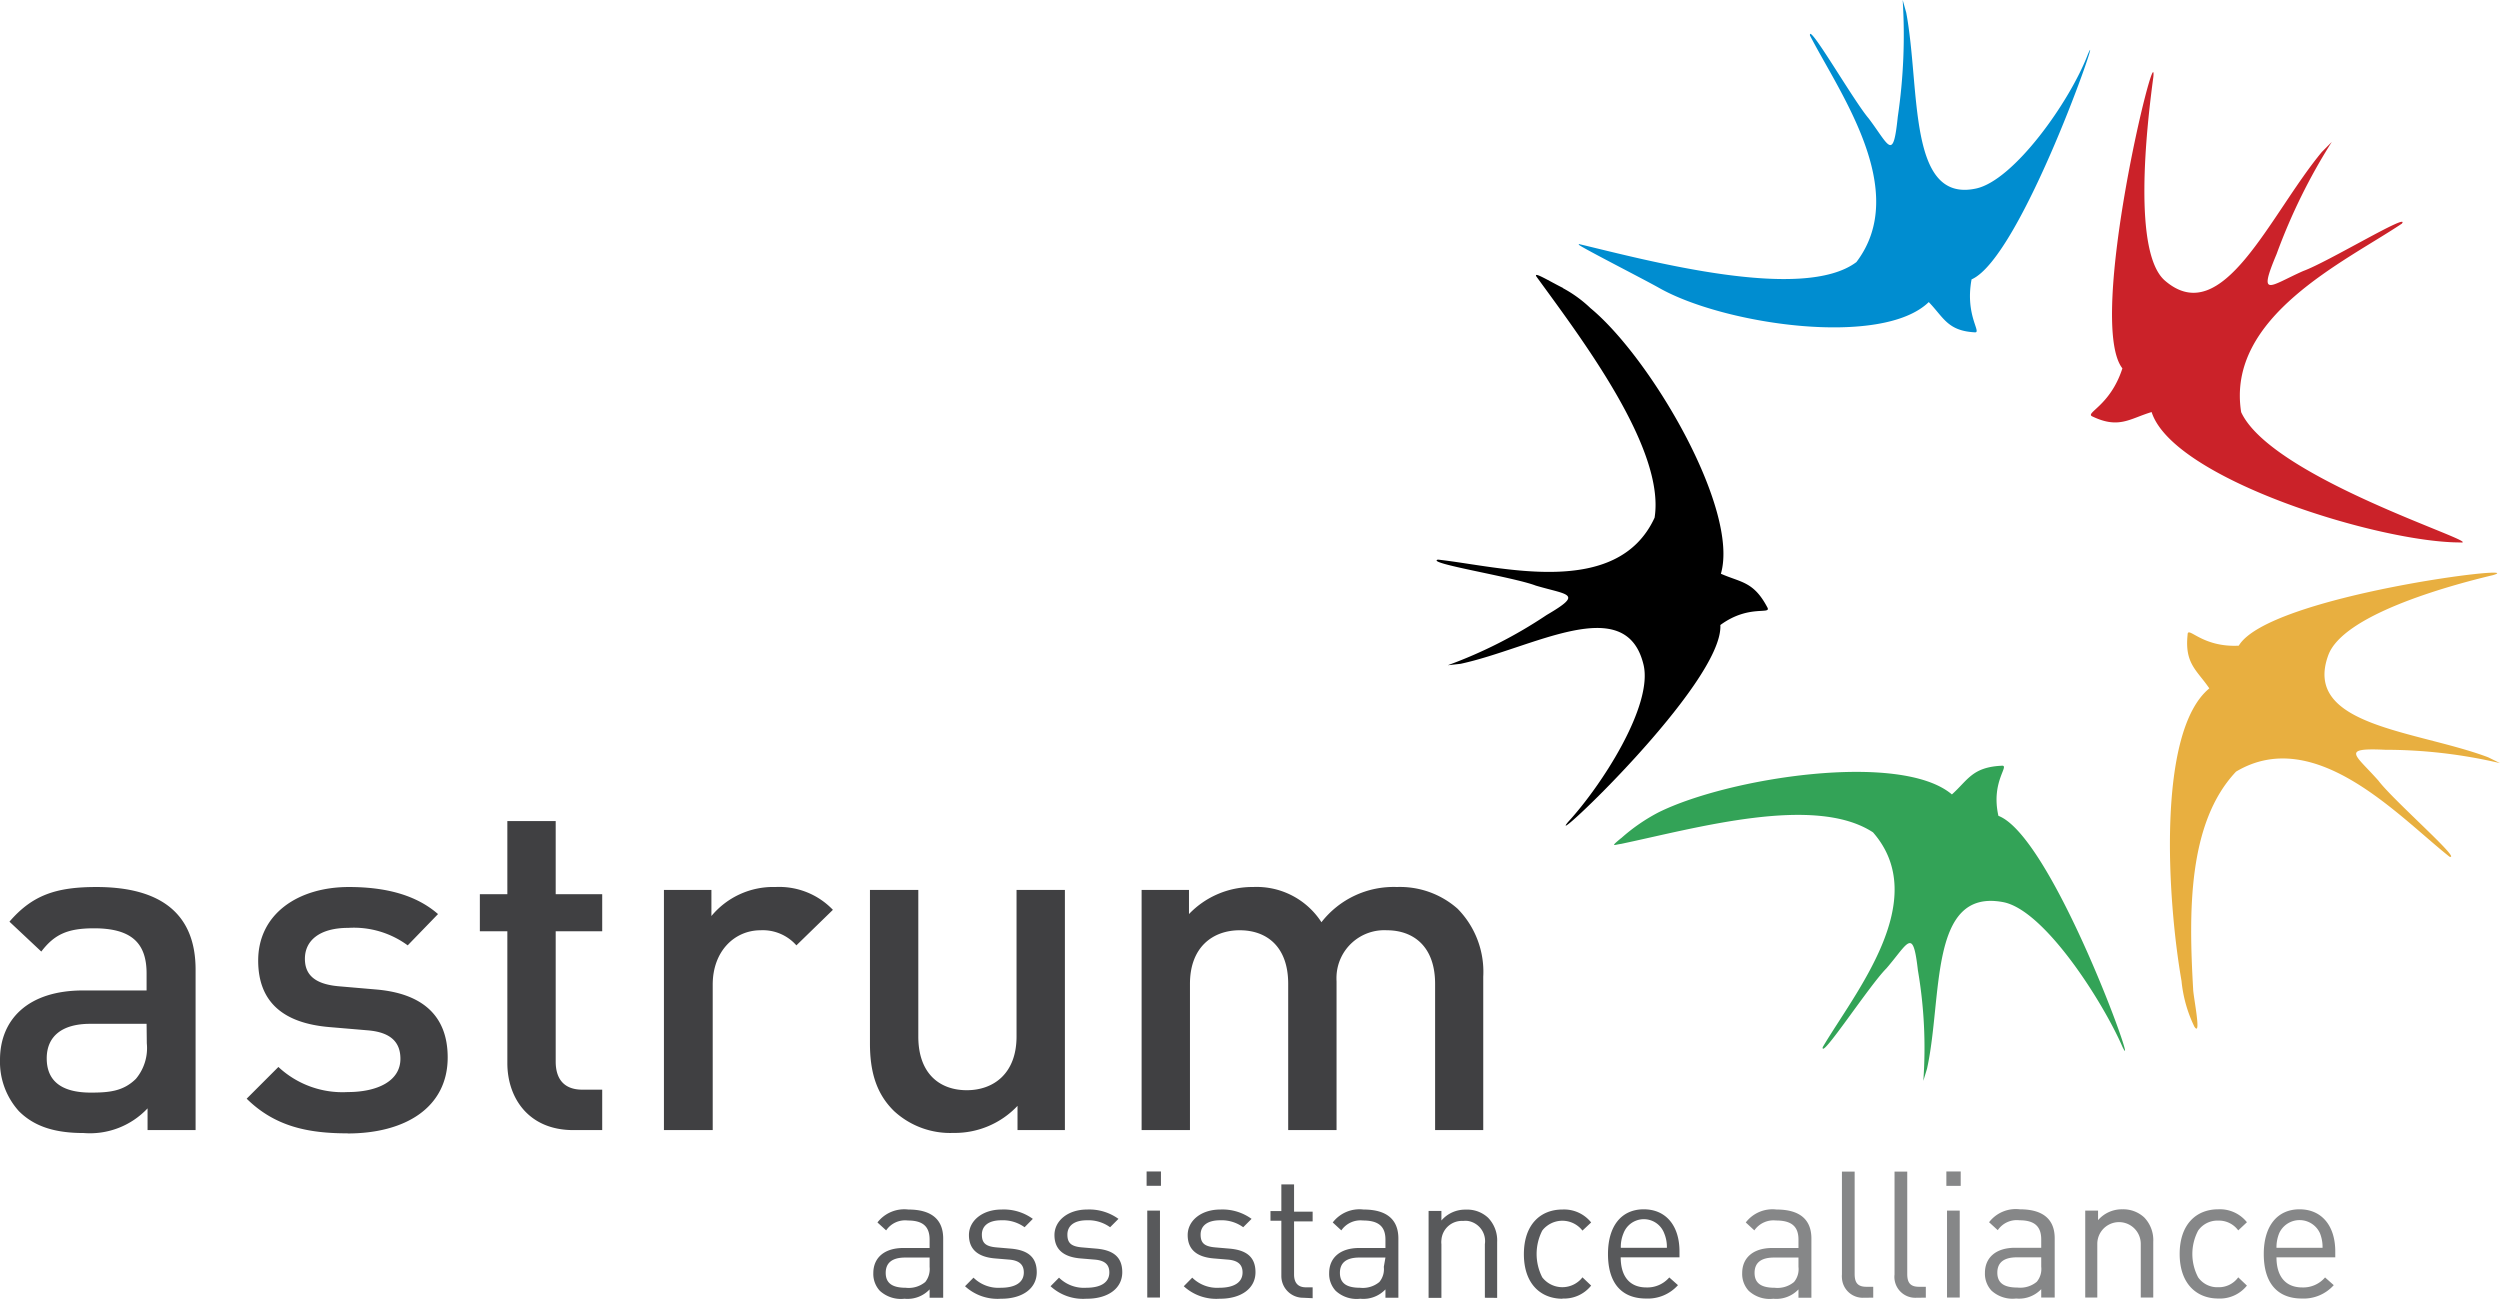
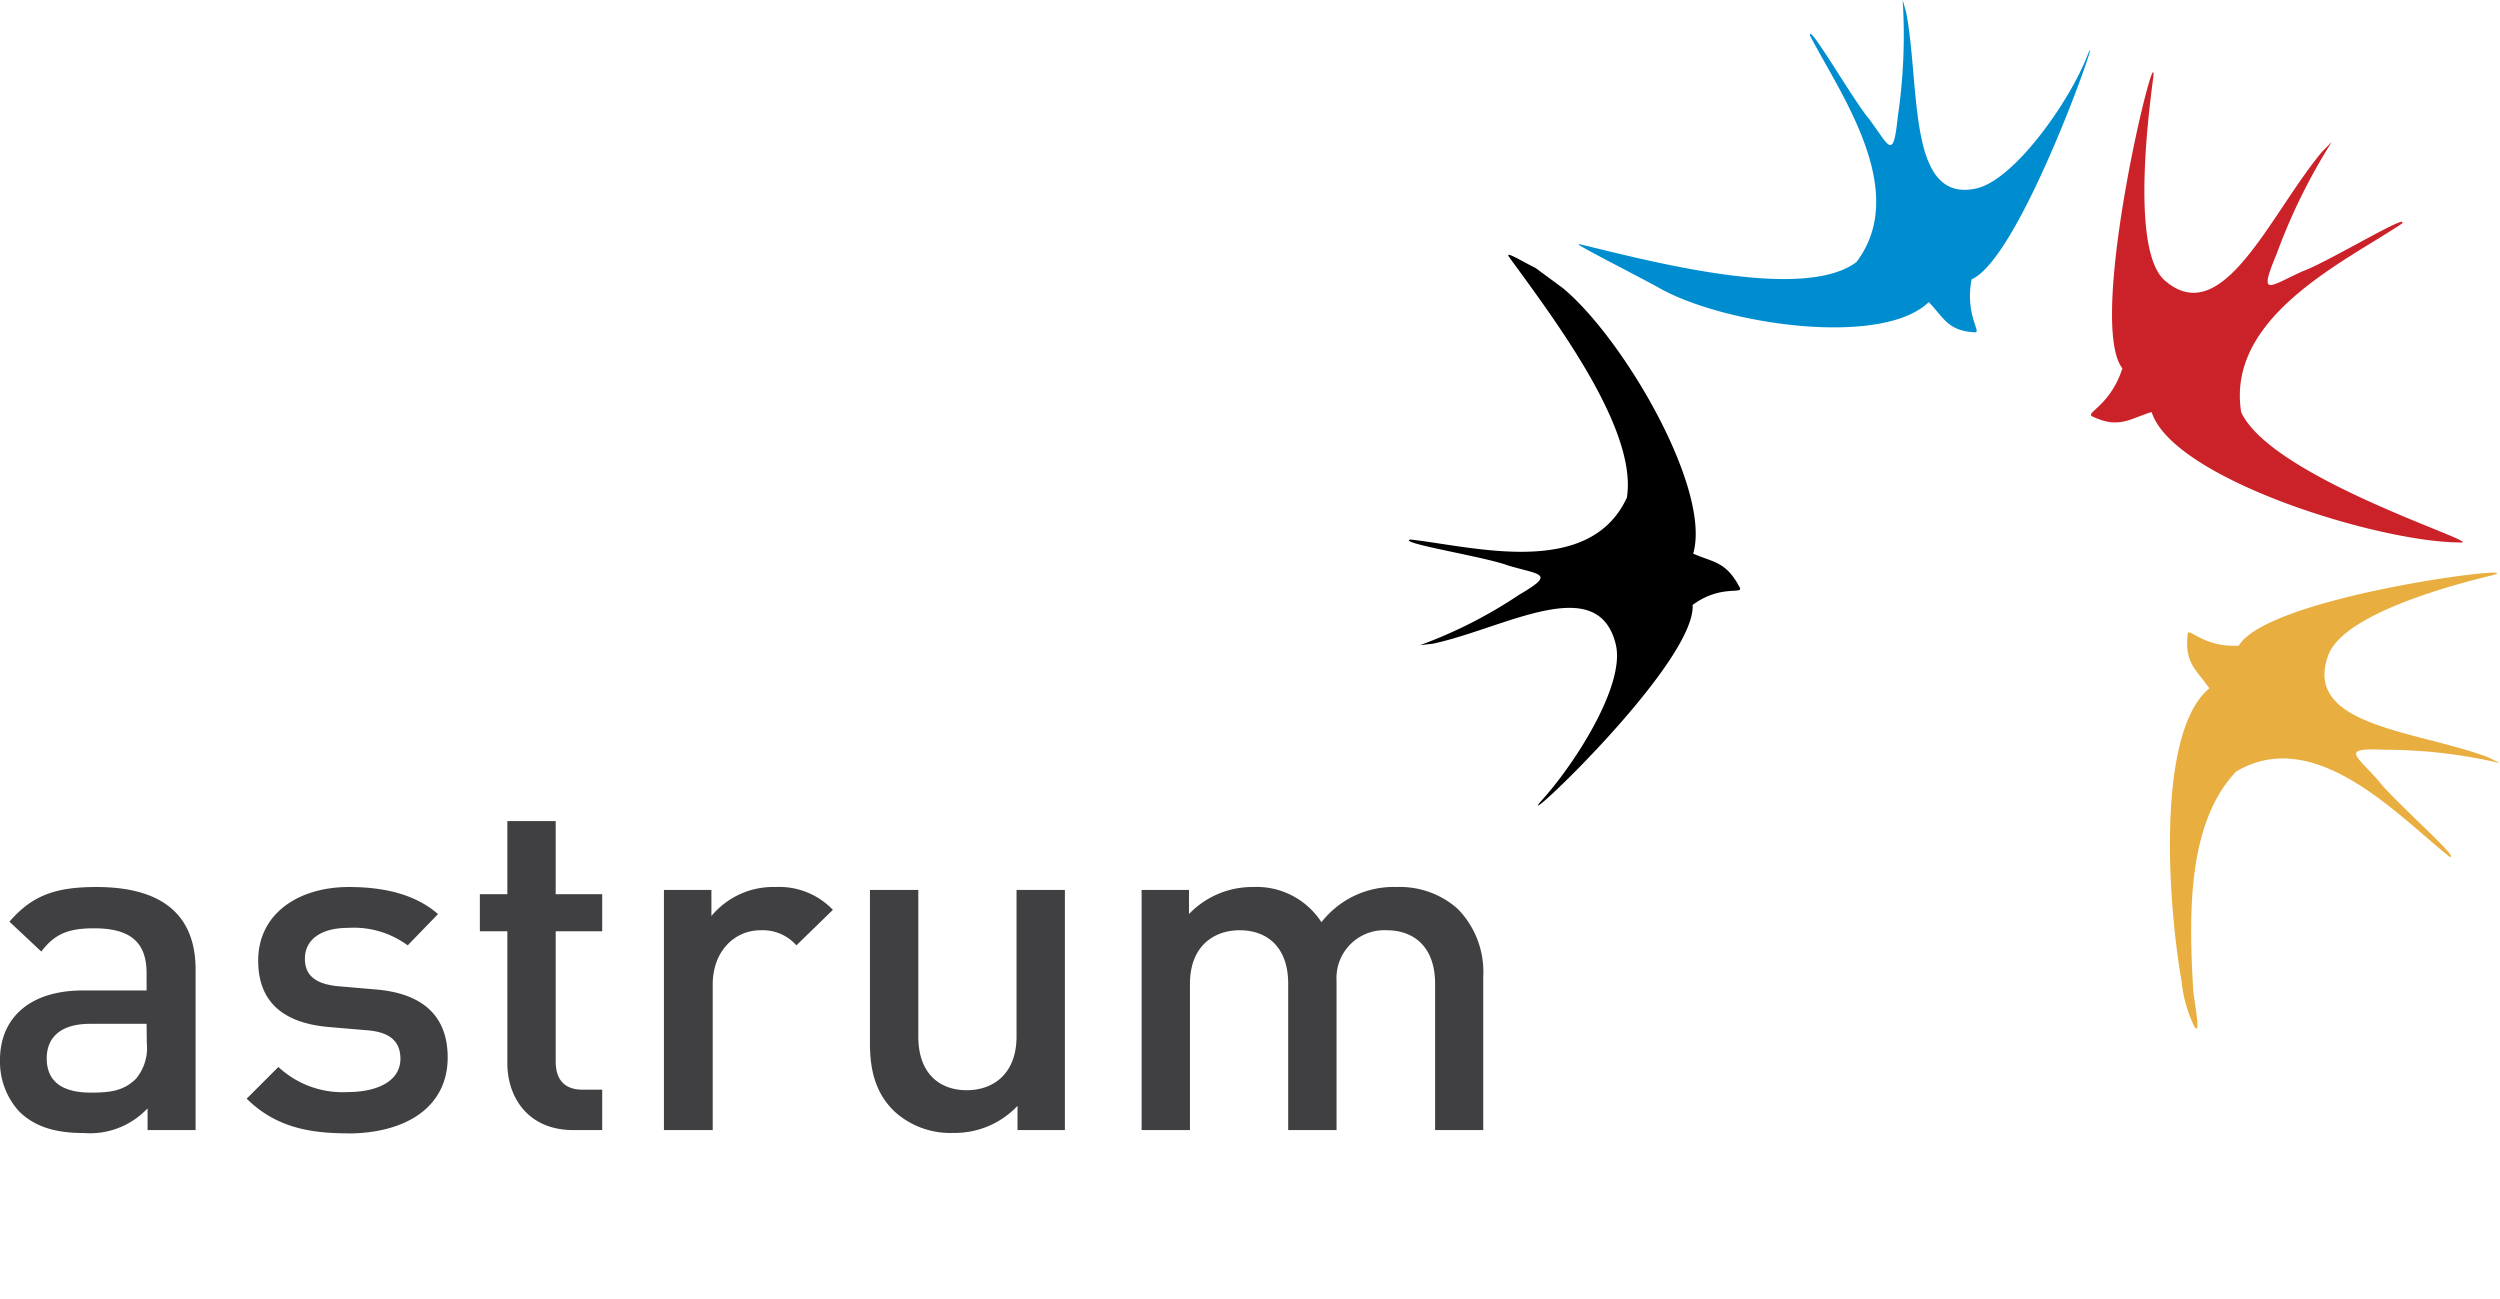
<svg xmlns="http://www.w3.org/2000/svg" viewBox="0 0 230.07 119.54">
  <defs>
    <clipPath id="clip-path" transform="translate(0)">
      <rect width="230.07" height="119.52" style="fill:none" />
    </clipPath>
  </defs>
  <g id="Ebene_2" data-name="Ebene 2">
    <g id="Ebene_1-2" data-name="Ebene 1">
      <g id="Ebene_2-2" data-name="Ebene 2">
        <g id="Ebene_1-2-2" data-name="Ebene 1-2">
          <g id="Logo_RGB" data-name="Logo RGB">
            <g style="clip-path:url(#clip-path)">
              <g style="clip-path:url(#clip-path)">
-                 <path d="M149.2,77.13a16.9,16.9,0,0,1,3.43-2.37c6.45-3.2,22.28-5.64,27-1.65,1.48-1.33,1.87-2.5,4.55-2.64.88-.1-1,1.39-.27,4.61,5,1.91,13.1,24.67,11.43,21.29-1.81-4.17-7.19-12.64-11-13.35-6.85-1.29-5.55,8.72-7,15.33L177,99.47a42.33,42.33,0,0,0-.5-10.18c-.46-4-.86-2.54-2.9-.17-1.58,1.58-6.06,8.47-5.86,7.25,2.9-4.94,10.08-13.53,4.63-19.77-5.36-3.51-16.28-.39-23.18,1.06-.63.08-1.07.35,0-.53" transform="translate(0)" style="fill:#33a357;fill-rule:evenodd" />
                <path d="M145.31,22.46c6.36,1.52,20.6,5.36,25.53,1.66,5-6.58-1.59-15.64-4.27-20.85-.18-1.29,4,6,5.41,7.64,1.88,2.5,2.24,4,2.67-.17A51.43,51.43,0,0,0,175.1,0l.33,1.18c1.3,7,.11,17.53,6.42,16.17,3.49-.75,8.64-8,10.3-12.37,1.54-3.57-6.11,18.73-10.71,20.73-.64,3.41,1.06,5,.24,4.87-2.46-.15-2.82-1.38-4.18-2.78-4.33,4.2-18.86,2.07-24.81-1.3-1.54-.87-7.95-4.13-7.38-4" transform="translate(0)" style="fill:#008dd0;fill-rule:evenodd" />
-                 <path d="M143.82,26.51a11.62,11.62,0,0,1,2.55,1.85c5.55,4.58,13.72,18.52,12,24.44,1.82.81,3,.69,4.26,3.07.46.77-1.65-.31-4.31,1.65.3,5.34-16.39,21-14,18.11,3.08-3.35,7.83-10.71,6.93-14.46-1.63-6.78-10.23-1.5-16.84-.08l-1.17.13a42.5,42.5,0,0,0,9.09-4.62c3.42-2,2-1.82-1-2.71-2.09-.8-10.21-2.07-9-2.39,5.7.62,16.48,3.66,19.94-3.86,1-6.33-6.73-16.48-10.87-22.18-.34-.54,1.22.44,2.46,1.05" transform="translate(0)" style="fill-rule:evenodd" />
+                 <path d="M143.82,26.51c5.55,4.58,13.72,18.52,12,24.44,1.82.81,3,.69,4.26,3.07.46.77-1.65-.31-4.31,1.65.3,5.34-16.39,21-14,18.11,3.08-3.35,7.83-10.71,6.93-14.46-1.63-6.78-10.23-1.5-16.84-.08l-1.17.13a42.5,42.5,0,0,0,9.09-4.62c3.42-2,2-1.82-1-2.71-2.09-.8-10.21-2.07-9-2.39,5.7.62,16.48,3.66,19.94-3.86,1-6.33-6.73-16.48-10.87-22.18-.34-.54,1.22.44,2.46,1.05" transform="translate(0)" style="fill-rule:evenodd" />
                <path d="M201.92,94.43a12.36,12.36,0,0,1-1.16-4.16c-1.3-7.44-2.29-22.93,2.56-26.92-1.14-1.68-2.28-2.26-2-4.93,0-.89,1.28,1.18,4.71,1,2.75-4.62,27.14-7.59,23.39-6.49-4.58,1.09-13.81,3.73-15.15,7.36-2.41,6.55,8.11,6.92,14.71,9.4l1.09.54A46.43,46.43,0,0,0,219.5,69c-4.14-.19-2.75.43-.62,2.84,1.37,1.82,7.76,7.38,6.54,7-4.64-3.67-12.35-12.18-19.64-7.83-4.47,4.73-4.35,13-3.95,20,0,.64.83,4.63.09,3.43" transform="translate(0)" style="fill:#e8af40;fill-rule:evenodd" />
                <path d="M226.51,49.92c-7.4.06-26.53-5.82-28.5-12-2,.6-3,1.57-5.42.42-.83-.33,1.59-.91,2.73-4.44-3.35-4.29,3.22-31,2.85-26.82-.68,5-1.88,16.22,1.07,18.75,5.31,4.57,9.6-6,14.43-11.84l.92-.93a53.75,53.75,0,0,0-5.08,10.32c-1.74,4.14-.63,2.93,2.45,1.56,2.25-.81,9.92-5.47,9.08-4.36-5.22,3.5-16.19,8.55-14.79,17.35,2.8,6.06,22.19,12,20.26,12" transform="translate(0)" style="fill:#cb2229;fill-rule:evenodd" />
                <path d="M13.58,104v-2a7.28,7.28,0,0,1-5.89,2.27c-2.76,0-4.59-.66-5.94-2A6.77,6.77,0,0,1,0,97.53c0-3.71,2.58-6.38,7.64-6.38h5.85V89.58c0-2.79-1.39-4.15-4.84-4.15C6.2,85.43,5,86,3.8,87.57L.87,84.82c2.1-2.44,4.28-3.19,8-3.19,6.07,0,9.13,2.58,9.13,7.6V104Zm-.09-9.78H8.3c-2.62,0-4,1.17-4,3.18s1.27,3.15,4.06,3.15c1.71,0,3-.13,4.15-1.27a4.41,4.41,0,0,0,1-3.27ZM32,104.3c-3.62,0-6.68-.61-9.3-3.19l2.92-2.92A8.64,8.64,0,0,0,32,100.5c2.71,0,4.85-1,4.85-3.06,0-1.48-.83-2.44-3-2.62l-3.54-.3c-4.15-.35-6.55-2.23-6.55-6.12,0-4.32,3.71-6.77,8.34-6.77,3.32,0,6.16.7,8.21,2.49L37.52,87a8.36,8.36,0,0,0-5.46-1.61c-2.67,0-4,1.18-4,2.84,0,1.31.7,2.31,3.06,2.53l3.49.3c4.15.35,6.59,2.32,6.59,6.25,0,4.63-3.93,7-9.21,7M52.76,104c-4.15,0-6.07-3-6.07-6.16V85.7H44.16V82.29h2.53V75.56h4.45v6.73h4.28V85.7H51.14v12c0,1.62.79,2.58,2.45,2.58h1.83V104ZM73.29,87A4.12,4.12,0,0,0,70,85.61c-2.4,0-4.41,1.92-4.41,5V104H61.1V81.9h4.37v2.4a7.38,7.38,0,0,1,5.9-2.67,6.84,6.84,0,0,1,5.28,2.1Zm20.35,17v-2.23a7.93,7.93,0,0,1-5.9,2.49,7.61,7.61,0,0,1-5.45-2c-1.71-1.66-2.23-3.76-2.23-6.24V81.9h4.45V95.39c0,3.45,2,4.94,4.46,4.94s4.58-1.53,4.58-4.94V81.9H98V104Zm38.43,0V90.54c0-3.45-2-4.93-4.45-4.93A4.4,4.4,0,0,0,123,89.75a5.42,5.42,0,0,0,0,.57V104h-4.45V90.54c0-3.45-2-4.93-4.46-4.93s-4.58,1.53-4.58,4.93V104h-4.45V81.9h4.36v2.22a8.05,8.05,0,0,1,5.9-2.49,7.1,7.1,0,0,1,6.29,3.24,8.41,8.41,0,0,1,6.94-3.24,8,8,0,0,1,5.59,2,8.27,8.27,0,0,1,2.36,6.25V104Z" transform="translate(0)" style="fill:#404042" />
-                 <path d="M85.55,119.43v-.77a2.79,2.79,0,0,1-2.31.86,2.87,2.87,0,0,1-2.27-.73,2.28,2.28,0,0,1-.6-1.63c0-1.4,1-2.31,2.77-2.31h2.41v-.77c0-1.17-.58-1.76-2-1.76a2.11,2.11,0,0,0-2,.91l-.8-.73a3.12,3.12,0,0,1,2.84-1.19c2.15,0,3.21.93,3.21,2.67v5.45Zm0-3.7H83.3c-1.2,0-1.79.49-1.79,1.41s.57,1.37,1.84,1.37a2.39,2.39,0,0,0,1.8-.53,1.92,1.92,0,0,0,.4-1.39Zm6.55,3.79a4.42,4.42,0,0,1-3.29-1.15l.78-.79a3.26,3.26,0,0,0,2.5.93c1.32,0,2.13-.47,2.13-1.41,0-.71-.41-1.1-1.33-1.18l-1.32-.11c-1.57-.13-2.4-.83-2.4-2.15s1.24-2.35,3-2.35a4.56,4.56,0,0,1,2.88.86l-.76.77a3.42,3.42,0,0,0-2.14-.64c-1.17,0-1.79.51-1.79,1.32s.39,1.1,1.4,1.18l1.29.11c1.4.13,2.36.67,2.36,2.17s-1.32,2.44-3.26,2.44m7.82,0a4.42,4.42,0,0,1-3.29-1.15l.78-.79a3.26,3.26,0,0,0,2.5.93c1.32,0,2.13-.47,2.13-1.41,0-.71-.4-1.1-1.33-1.18l-1.32-.11c-1.57-.13-2.4-.83-2.4-2.15s1.24-2.35,3-2.35a4.6,4.6,0,0,1,2.89.86l-.77.77a3.42,3.42,0,0,0-2.14-.64c-1.17,0-1.79.51-1.79,1.32s.39,1.1,1.4,1.18l1.29.11c1.4.13,2.36.67,2.36,2.17s-1.32,2.44-3.26,2.44m5.5-11.71h1.32v1.32h-1.32Zm.06,3.6h1.17v8h-1.17Zm6.65,8.11a4.42,4.42,0,0,1-3.29-1.15l.78-.79a3.26,3.26,0,0,0,2.49.93c1.32,0,2.14-.47,2.14-1.41,0-.71-.41-1.1-1.34-1.18l-1.32-.11c-1.56-.13-2.39-.83-2.39-2.15s1.23-2.35,3-2.35a4.57,4.57,0,0,1,2.88.86l-.77.77a3.39,3.39,0,0,0-2.13-.64c-1.17,0-1.79.51-1.79,1.32s.39,1.1,1.4,1.18l1.29.11c1.4.13,2.36.67,2.36,2.17s-1.32,2.44-3.26,2.44m7.64-.09a2,2,0,0,1-2-2c0-.06,0-.11,0-.17v-4.92h-1v-.89h1V109h1.17v2.51h1.71v.89h-1.71v4.89c0,.74.34,1.18,1.09,1.18h.62v1Zm7.58,0v-.77a2.81,2.81,0,0,1-2.32.86,2.84,2.84,0,0,1-2.26-.73,2.28,2.28,0,0,1-.6-1.63c0-1.4,1-2.31,2.77-2.31h2.41v-.77c0-1.17-.59-1.76-2.06-1.76a2.14,2.14,0,0,0-2,.91l-.79-.73a3.1,3.1,0,0,1,2.83-1.19c2.15,0,3.21.93,3.21,2.67v5.45Zm0-3.7h-2.4c-1.21,0-1.79.49-1.79,1.41s.57,1.37,1.84,1.37a2.38,2.38,0,0,0,1.79-.53,1.84,1.84,0,0,0,.41-1.39Zm9.15,3.7v-4.94a1.88,1.88,0,0,0-1.57-2.13,2.06,2.06,0,0,0-.43,0,1.89,1.89,0,0,0-2,1.76,1.61,1.61,0,0,0,0,.38v4.94h-1.18v-8h1.18v.88a2.87,2.87,0,0,1,2.24-1,2.81,2.81,0,0,1,2.06.75,3,3,0,0,1,.83,2.23v5.14Zm7.14.09c-2,0-3.55-1.37-3.55-4.1s1.53-4.11,3.55-4.11a3.18,3.18,0,0,1,2.64,1.19l-.8.75a2.34,2.34,0,0,0-3.28-.42,2.09,2.09,0,0,0-.42.42,4.72,4.72,0,0,0,0,4.3,2.34,2.34,0,0,0,3.28.42,2.09,2.09,0,0,0,.42-.42l.8.76a3.18,3.18,0,0,1-2.64,1.19m5.36-3.79c0,1.76.83,2.77,2.36,2.77a2.66,2.66,0,0,0,2.11-.92l.8.71a3.71,3.71,0,0,1-2.94,1.23c-2.12,0-3.5-1.27-3.5-4.1,0-2.59,1.25-4.11,3.29-4.11s3.29,1.5,3.29,3.88v.54Zm4-2.22a2,2,0,0,0-2.58-1.16,2,2,0,0,0-1.16,1.16,3.23,3.23,0,0,0-.25,1.34h4.24a3.23,3.23,0,0,0-.25-1.34" transform="translate(0)" style="fill:#58595b" />
-                 <path d="M165.51,119.43v-.77a2.81,2.81,0,0,1-2.32.86,2.84,2.84,0,0,1-2.26-.73,2.28,2.28,0,0,1-.6-1.63c0-1.4,1-2.31,2.77-2.31h2.41v-.77c0-1.17-.59-1.76-2.06-1.76a2.14,2.14,0,0,0-2,.91l-.79-.73a3.1,3.1,0,0,1,2.83-1.19c2.15,0,3.21.93,3.21,2.67v5.45Zm0-3.7h-2.25c-1.21,0-1.79.49-1.79,1.41s.57,1.37,1.84,1.37a2.38,2.38,0,0,0,1.79-.53,1.84,1.84,0,0,0,.41-1.39Zm6,3.7a1.92,1.92,0,0,1-2-1.82,1.69,1.69,0,0,1,0-.32v-9.47h1.17v9.42c0,.78.26,1.18,1.08,1.18h.63v1Zm4.84,0a1.92,1.92,0,0,1-2-2.14v-9.47h1.17v9.42c0,.78.26,1.18,1.08,1.18h.63v1Zm2.77-11.62h1.32v1.32h-1.32Zm.06,3.6h1.17v8h-1.17Zm8.67,8v-.77a2.82,2.82,0,0,1-2.31.86,2.87,2.87,0,0,1-2.27-.73,2.28,2.28,0,0,1-.6-1.63c0-1.4,1-2.31,2.77-2.31h2.41v-.77c0-1.17-.59-1.76-2-1.76a2.11,2.11,0,0,0-2,.91l-.8-.73a3.1,3.1,0,0,1,2.83-1.19c2.15,0,3.21.93,3.21,2.67v5.45Zm0-3.7H185.6c-1.2,0-1.79.49-1.79,1.41s.57,1.37,1.84,1.37a2.38,2.38,0,0,0,1.79-.53,1.84,1.84,0,0,0,.41-1.39Zm9.16,3.7v-4.94a2,2,0,0,0-4,0v4.94H191.9v-8h1.18v.88a2.89,2.89,0,0,1,2.25-1,2.83,2.83,0,0,1,2,.75,3,3,0,0,1,.83,2.23v5.14Zm7.13.09c-2,0-3.55-1.37-3.55-4.1s1.53-4.11,3.55-4.11a3.18,3.18,0,0,1,2.64,1.19l-.8.75a2.2,2.2,0,0,0-1.84-.9,2.16,2.16,0,0,0-1.85.92,4.61,4.61,0,0,0,0,4.3,2.15,2.15,0,0,0,1.85.91,2.19,2.19,0,0,0,1.84-.91l.8.76a3.18,3.18,0,0,1-2.64,1.19m5.36-3.79c0,1.76.84,2.77,2.37,2.77a2.64,2.64,0,0,0,2.1-.92l.8.71a3.71,3.71,0,0,1-2.94,1.23c-2.11,0-3.5-1.27-3.5-4.1,0-2.59,1.26-4.11,3.29-4.11s3.29,1.5,3.29,3.88v.54Zm4-2.22a2.06,2.06,0,0,0-3.75,0,3.43,3.43,0,0,0-.25,1.34h4.24a3.42,3.42,0,0,0-.24-1.34" transform="translate(0)" style="fill:#868788" />
              </g>
            </g>
          </g>
        </g>
      </g>
    </g>
  </g>
</svg>